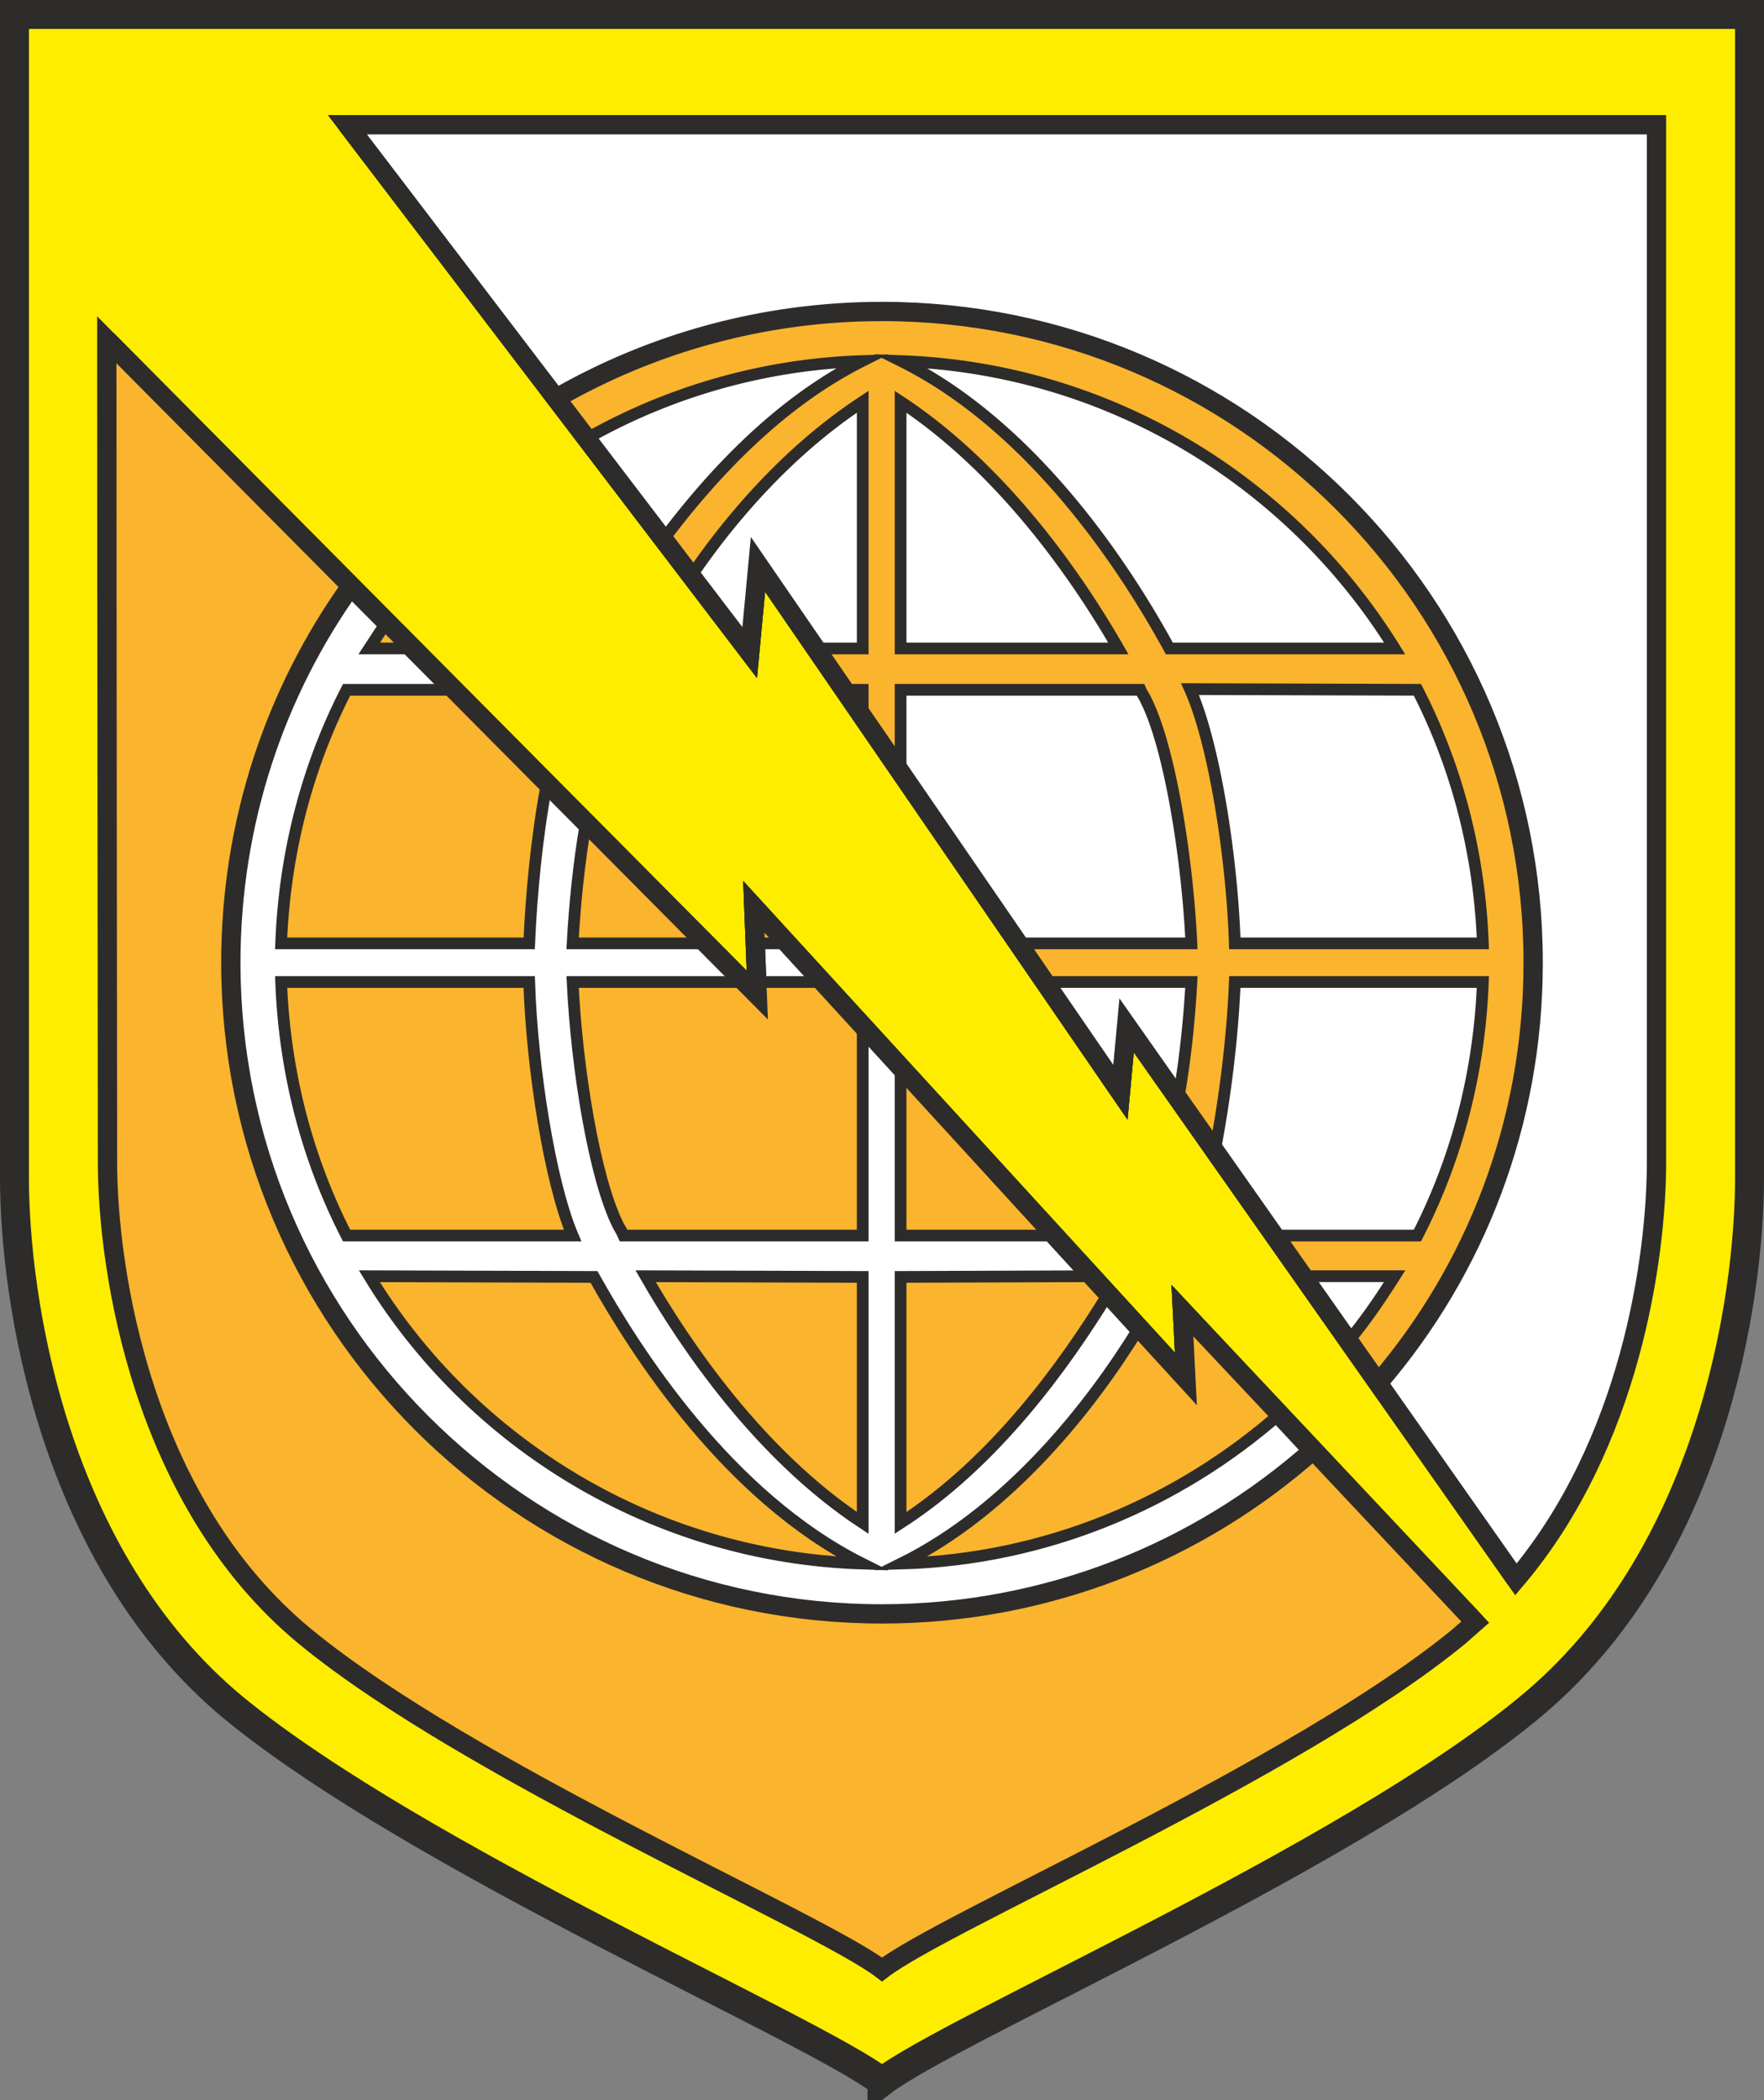
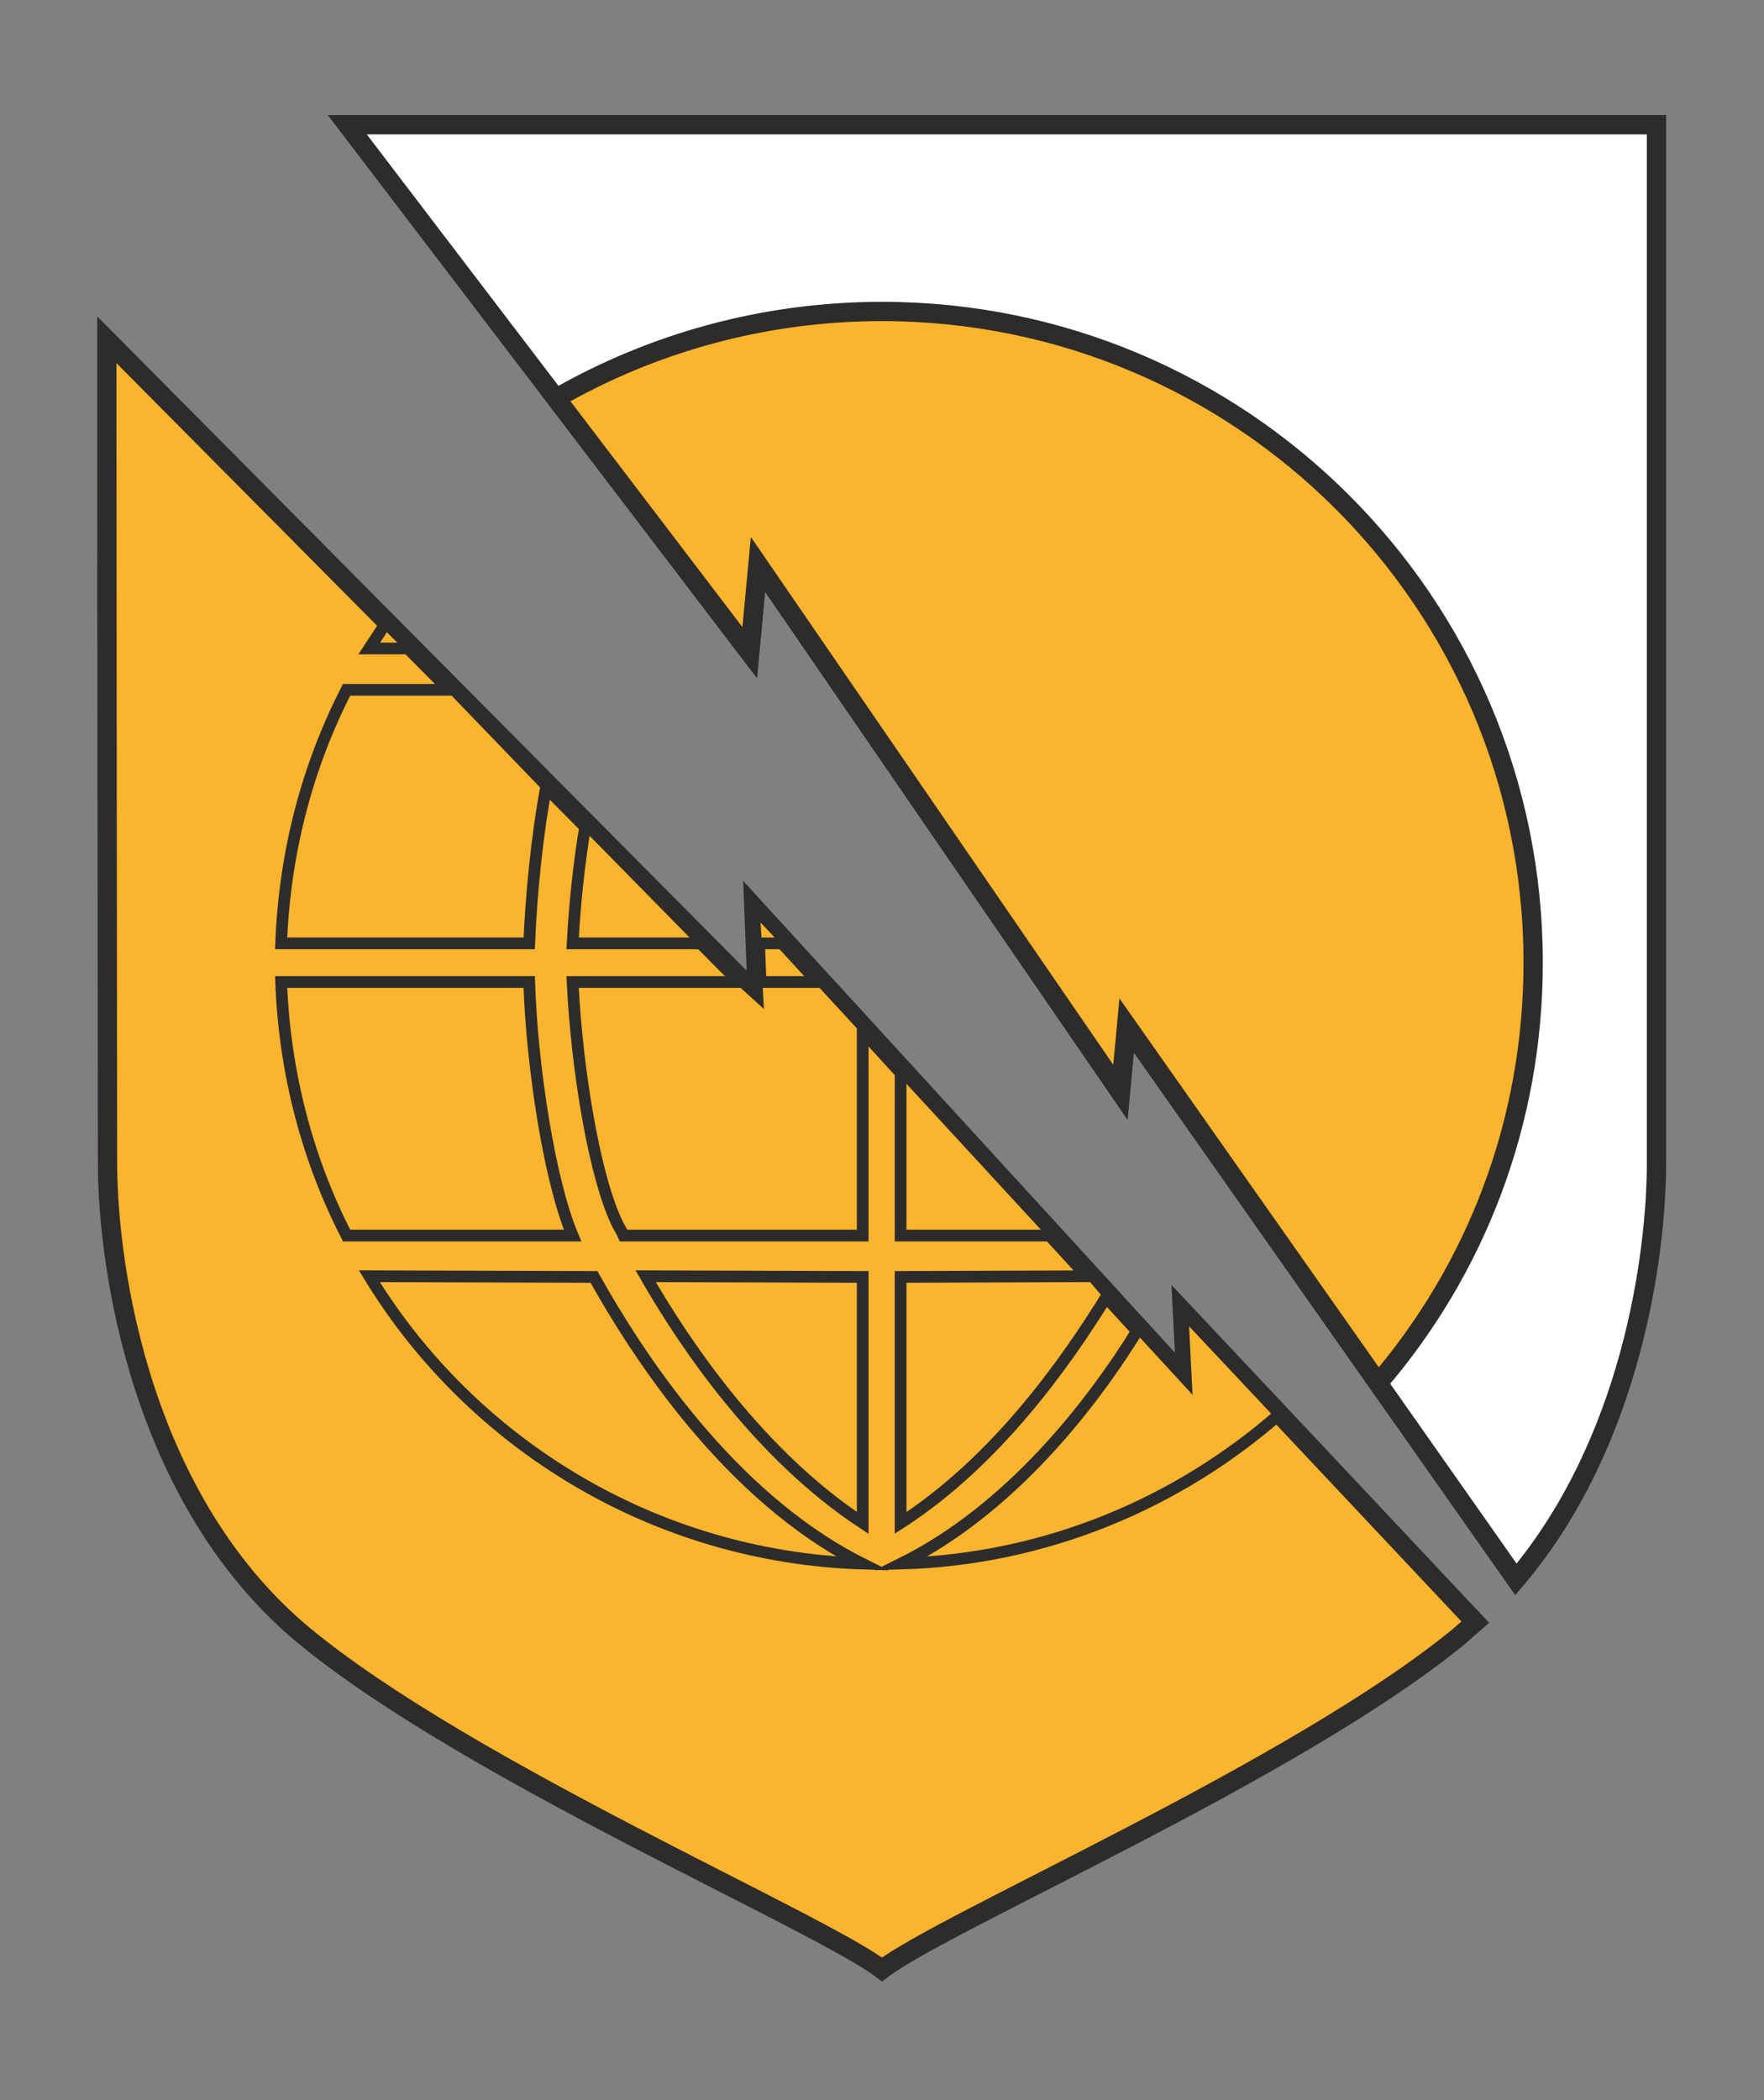
<svg xmlns="http://www.w3.org/2000/svg" width="245.76" height="292.554" viewBox="0 0 184.32 219.415">
  <rect x="0" y="0" width="184.32" height="219.415" fill="#808080" stroke="none" />
-   <path d="M297.638 528.945c7.344-5.616 48.384-23.256 67.464-38.952 19.224-15.696 23.184-42.84 23.184-55.512V312.945H206.99V434.48c0 12.672 3.96 39.816 23.04 55.512 19.224 15.696 60.264 33.336 67.608 38.952z" style="fill:#ffed00;stroke:#2d2c2b;stroke-width:3.024;stroke-miterlimit:10.433" transform="translate(-205.478 -311.433)" />
  <path d="M241.766 324.465h136.8v108.36c0 9.864-2.664 29.448-14.688 43.632l-40.68-57.888-.648 6.984-37.872-55.152-.864 9.216z" style="fill:#fff;stroke:#2d2c2b;stroke-width:2.016;stroke-miterlimit:10.433" transform="translate(-205.478 -311.433)" />
  <path d="m263.582 353.049 20.232 26.568.864-9.216 37.872 55.152.648-6.984 26.28 37.368c10.152-11.808 16.2-27.144 16.2-43.92 0-37.584-30.456-68.04-68.04-68.04-12.384 0-24.048 3.312-34.056 9.072zm-46.944-6.12c0 29.52.072 78.12.072 85.896 0 11.304 3.6 35.568 20.664 49.608s53.64 29.736 60.264 34.776c6.552-5.04 43.128-20.736 60.264-34.776.576-.504 1.08-.936 1.728-1.512l-30.6-32.544.36 7.128-45.144-49.32.36 9.216z" style="fill:#fab42d;stroke:#2d2c2b;stroke-width:2.016;stroke-miterlimit:10.433" transform="translate(-205.478 -311.433)" />
-   <path d="m342.638 462.993-13.608-14.616.36 7.128-45.144-49.32.36 9.216-42.48-42.696c-7.92 11.088-12.528 24.696-12.528 39.312 0 37.512 30.456 68.04 68.04 68.04 17.208 0 33.048-6.48 45-17.064z" style="fill:#fff;stroke:#2d2c2b;stroke-width:2.016;stroke-miterlimit:10.433" transform="translate(-205.478 -311.433)" />
-   <path d="M295.622 386.313v-2.808h-1.944zm43.056 54.216h14.904c4.104-7.992 6.48-16.992 6.84-26.496h-25.92c-.216 5.544-1.008 12.096-2.088 17.64zm3.024 4.248h9.504c-1.512 2.376-3.024 4.608-4.824 6.768zm-74.88-87.552a62.666 62.666 0 0 1 28.728-8.064c-8.712 4.392-15.624 11.808-20.808 18.72zm86.76 26.28c4.104 7.992 6.48 16.992 6.84 26.496h-25.92c-.288-9-2.16-20.952-4.68-26.568zm-2.376-4.32c-10.8-17.424-29.808-29.232-51.552-30.024 14.04 6.984 23.688 22.104 28.008 30.024zm-28.872 0c-4.176-7.272-11.952-18.648-22.752-25.776v25.776zm-22.752 13.248v-8.928h25.056c.144.36.432.72.576 1.08 2.448 4.824 4.32 16.272 4.752 25.416h-18.144zm-21.888-20.808 6.12 7.992.864-9.216 5.976 8.784h4.968v-25.776c-7.56 4.968-13.608 11.88-17.928 18.216zm36.864 42.408 7.992 11.52.648-6.984 5.4 7.704c.72-4.104 1.152-8.28 1.368-12.24z" style="fill:#fff;stroke:#2d2c2b;stroke-width:1.224;stroke-miterlimit:10.433" transform="translate(-205.478 -311.433)" />
  <path d="M241.694 440.529c-4.104-7.992-6.48-16.992-6.84-26.496h25.92c.288 9 2.16 20.88 4.536 26.496zm2.376 4.248c10.656 17.496 29.736 29.304 51.48 30.024-14.04-7.056-23.616-22.104-28.008-29.952zm28.872 0c4.176 7.272 11.952 18.72 22.68 25.776v-25.704zm48.312 1.872c-4.464 7.272-11.736 17.496-21.672 23.904v-25.704l20.088-.072zm-21.672-23.544v17.424h16.056zm-46.656-39.6h-11.232c-4.104 7.992-6.48 16.992-6.84 26.496h25.92c.216-5.04.792-11.16 1.8-16.488zm-4.464-4.32h-4.392c.576-.864 1.152-1.8 1.728-2.664zm18.216 18.288c-.72 4.176-1.152 8.568-1.368 12.528h13.68zM287.846 410l-3.6-3.815.216 3.816zm-4.752 4.033 1.512 1.368-.072-1.368h6.84l4.248 4.608v21.888h-24.984c-.216-.504-.432-.792-.576-1.08-2.448-4.896-4.32-16.272-4.752-25.416zm41.4 36.144 4.896 5.328-.36-7.128 10.152 10.8c-10.584 9.288-24.408 15.192-39.528 15.624 11.304-5.616 19.8-16.416 24.84-24.624z" style="fill:#fab42d;stroke:#2d2c2b;stroke-width:1.224;stroke-miterlimit:10.433" transform="translate(-205.478 -311.433)" />
-   <path d="m359.63 480.92-30.6-32.543.36 7.128-45.144-49.32.36 9.216-67.968-68.472m147.24 129.528-40.68-57.888-.648 6.984-37.872-55.152-.864 9.216-42.048-55.152" style="fill:none;stroke:#2d2c2b;stroke-width:2.016;stroke-miterlimit:10.433" transform="translate(-205.478 -311.433)" />
</svg>